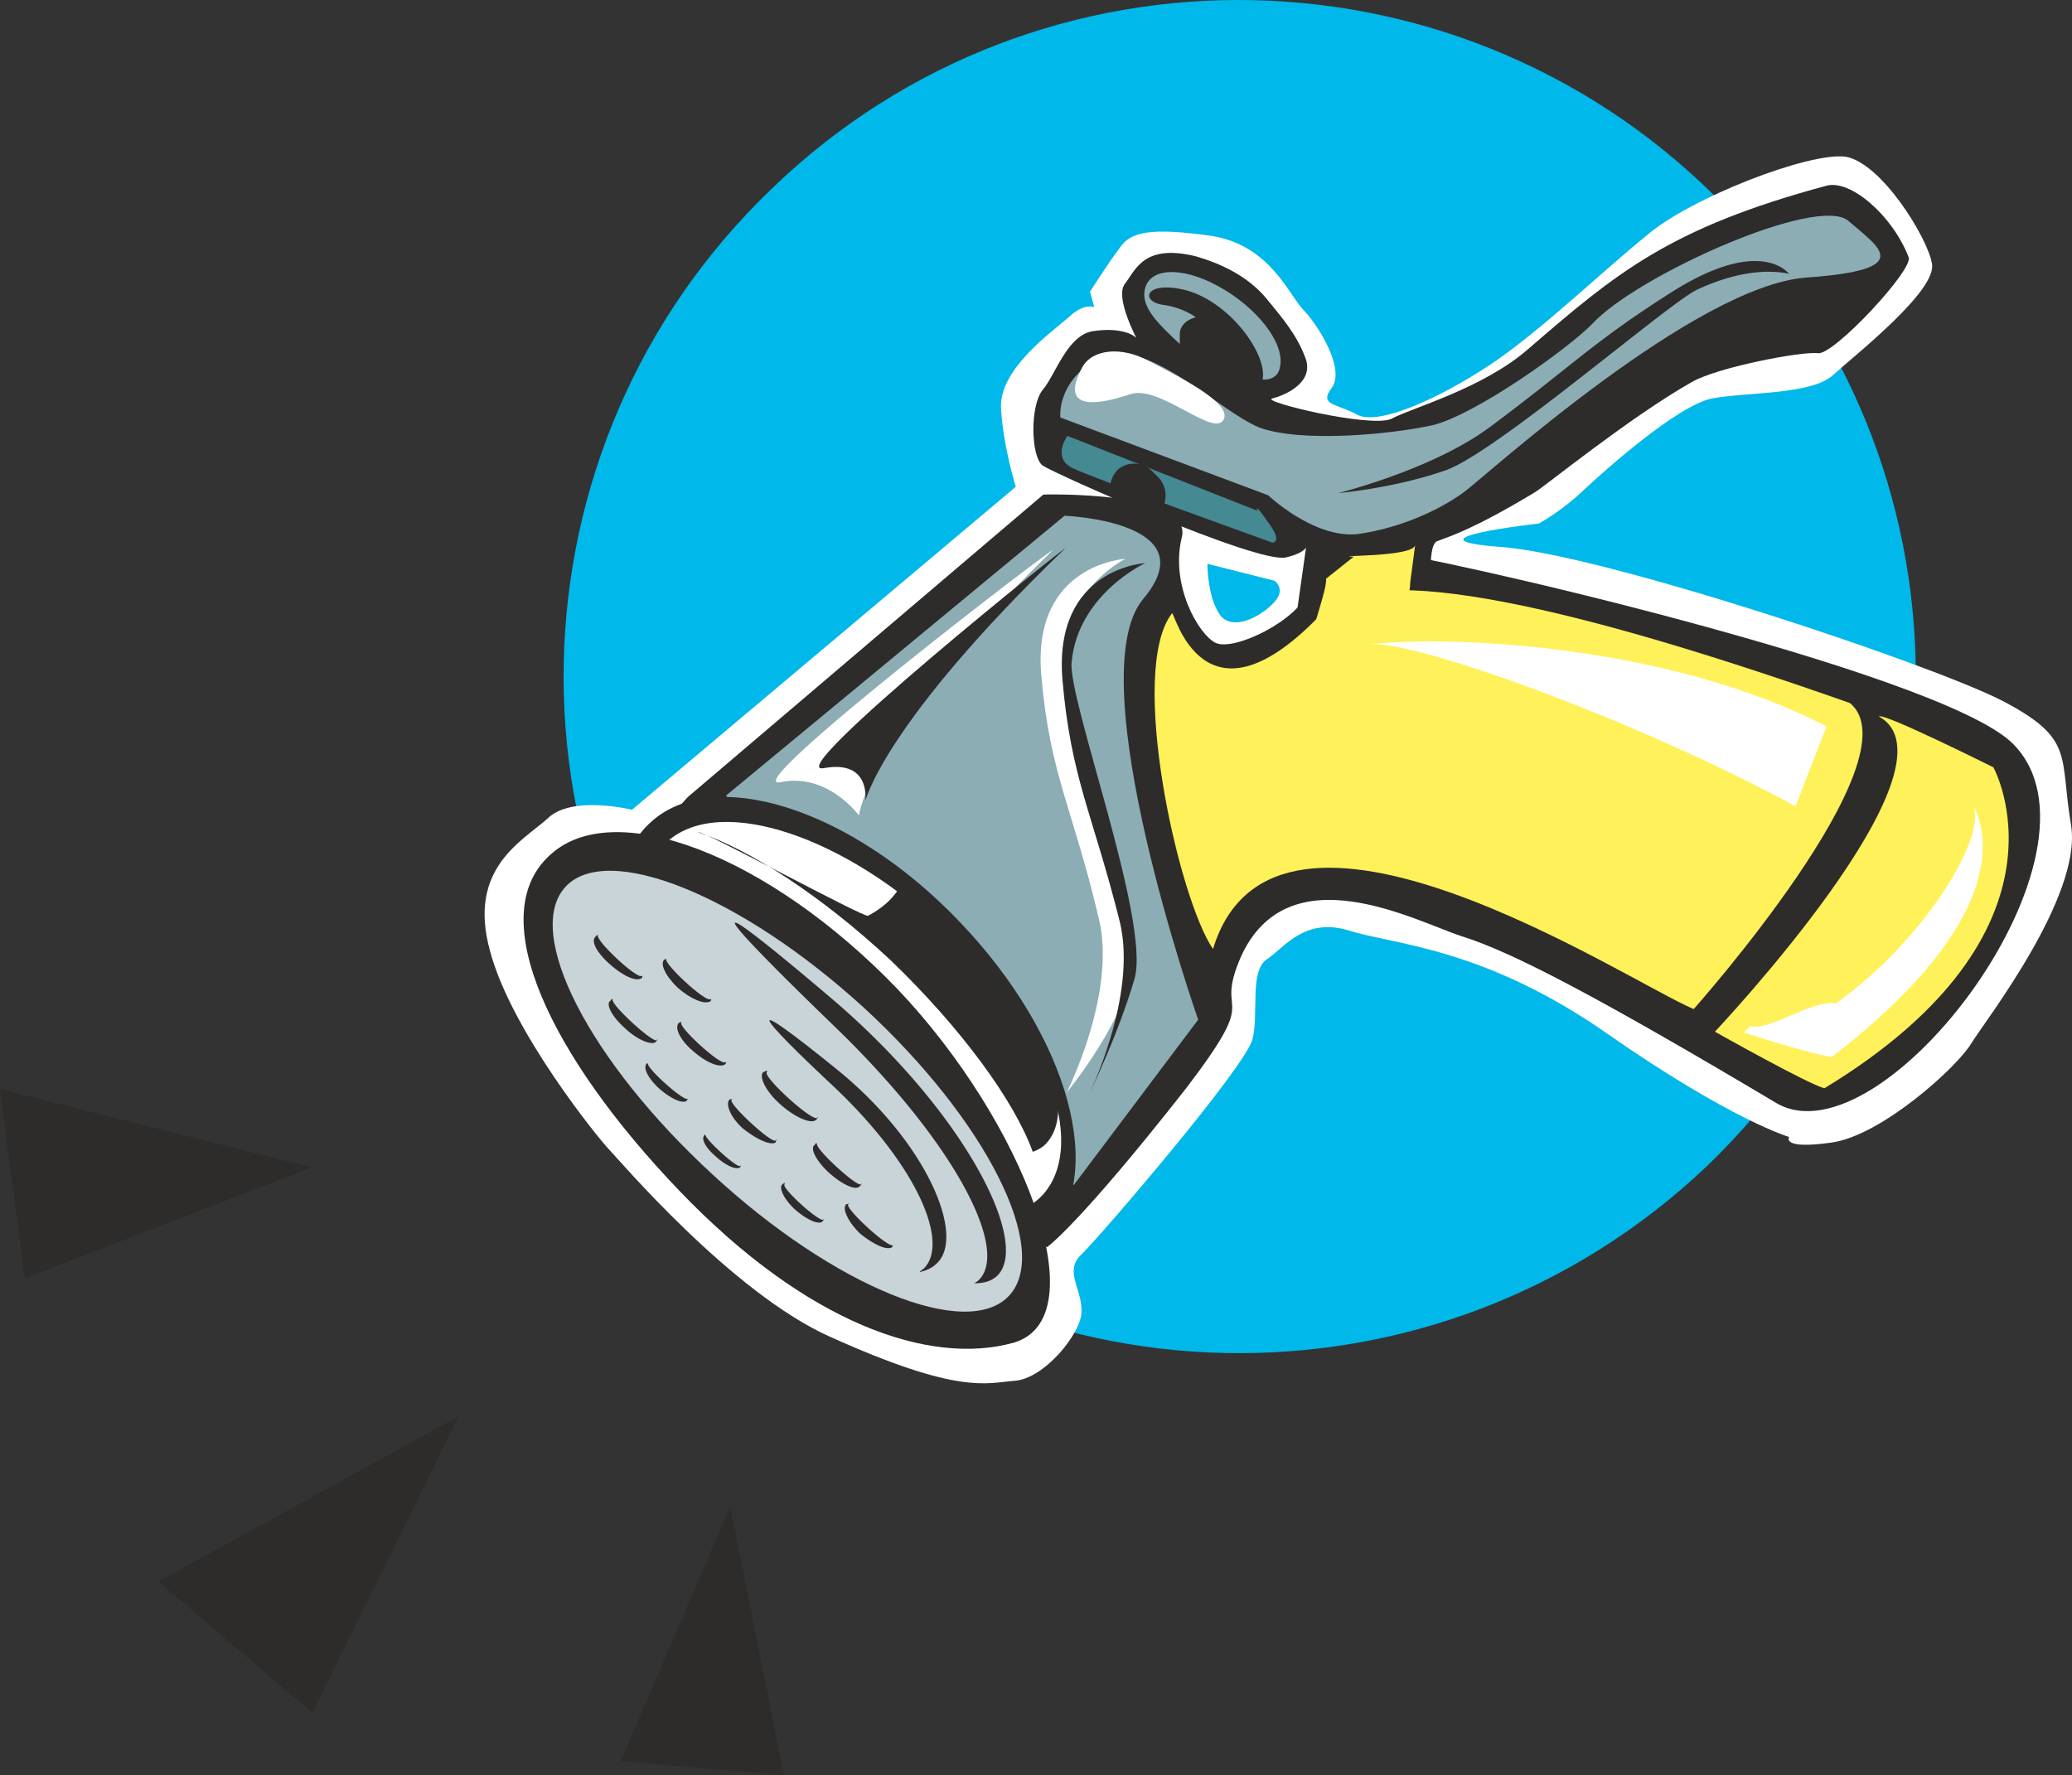
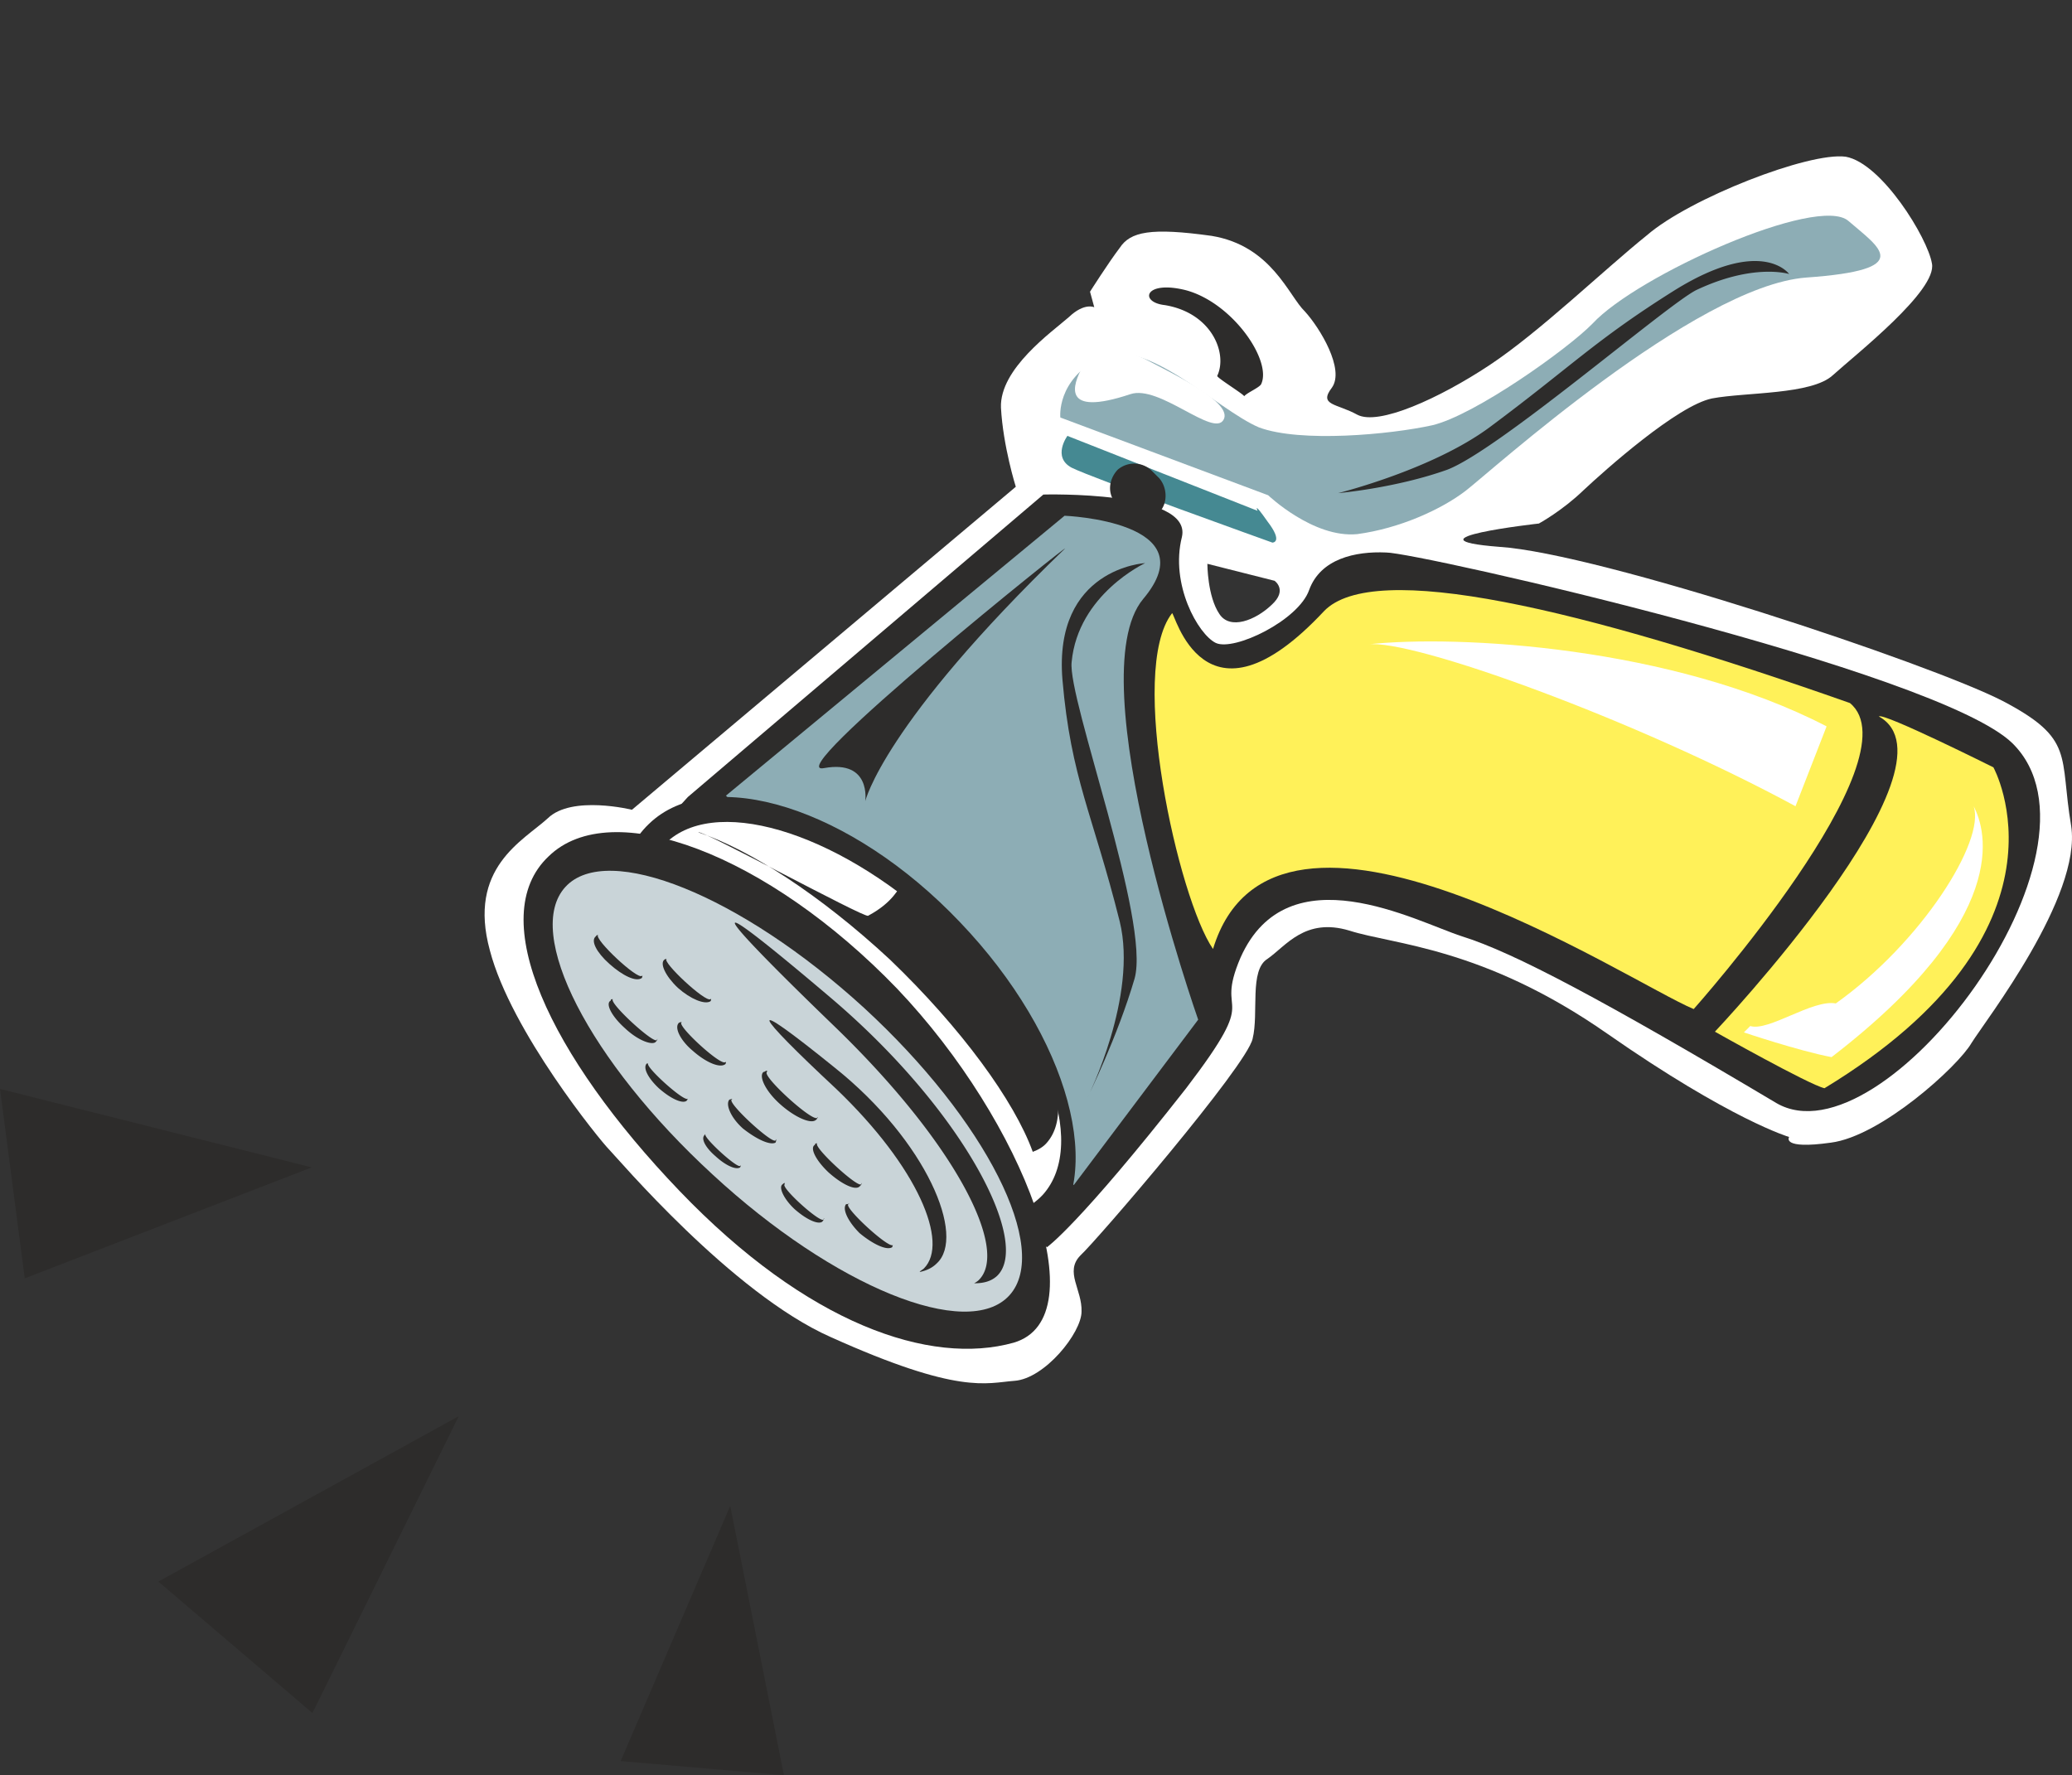
<svg xmlns="http://www.w3.org/2000/svg" height="241.125" viewBox="0 0 211.043 180.844" width="281.391">
  <rect x="0" y="0" width="211.043" height="180.844" fill="#333333" stroke="none" />
-   <path style="fill:#00b8e9" d="M363.59 452.84c27.432-26.495 28.368-70.055 1.944-97.487-26.352-27.432-69.912-28.44-97.272-2.016-27.504 26.352-28.368 69.984-2.016 97.416 26.208 27.504 69.768 28.368 97.344 2.088z" transform="translate(-189.638 -334.133)" />
  <path style="fill:#fff" d="M377.63 350.097c-3.744-.504-15.912 4.248-20.232 7.992-4.392 3.528-10.944 9.864-16.056 13.248-5.112 3.384-11.304 6.192-13.464 5.04-2.088-1.152-3.96-.936-2.592-2.736 1.368-1.872-1.224-6.12-2.736-7.776-1.656-1.584-3.384-6.696-9.504-7.704-6.192-.864-8.28-.432-9.36 1.224-1.152 1.512-3.024 4.464-3.024 4.464l.432 1.584s-1.008-.504-2.592 1.008c-1.728 1.512-7.056 5.256-6.912 9.216.216 3.96 1.512 8.064 1.512 8.064l-39.096 32.904s-6.12-1.512-8.568.864c-2.52 2.304-8.208 5.04-5.904 13.464 2.16 8.28 11.304 19.44 12.096 20.232.864.864 12.528 14.688 22.608 19.152 13.104 5.904 15.84 4.68 18.72 4.464 3.096-.216 6.84-4.896 6.84-7.056.072-2.232-1.728-4.032-.144-5.688 1.656-1.512 16.992-19.368 17.568-22.104.648-2.592-.36-6.984 1.512-8.136 1.872-1.296 3.816-4.248 8.352-2.88 4.464 1.44 13.608 1.656 26.28 10.512 12.6 8.784 18.504 10.512 18.504 10.512s-.864 1.296 4.248.576c5.112-.648 12.96-7.776 14.328-10.152 1.44-2.304 11.232-14.904 10.152-22.104-1.224-7.2.432-8.856-6.984-12.744-7.416-3.816-41.112-15.048-51.264-15.696-10.152-.792 4.032-2.376 4.032-2.376s2.376-1.296 4.536-3.384c2.232-2.088 9.576-8.64 13.104-9.36 3.456-.648 10.152-.36 12.312-2.376 2.304-2.088 10.656-8.64 10.08-11.376-.432-2.592-5.112-10.224-8.784-10.872zm-58.464 45.648c-1.656 1.584-4.248 2.592-5.328.936-1.224-1.8-1.224-5.112-1.224-5.112l6.84 1.728s1.368.936-.288 2.448z" transform="translate(-189.638 -334.133)" />
-   <path style="fill:#2d2c2b" d="M322.766 389.193s.648 1.08-2.16 1.728c-2.952.648-23.472-8.496-24.768-9.36-1.224-.936-1.296-6.12 0-7.704 1.296-1.512 2.448-5.472 5.04-5.976 2.736-.432 4.104.288 4.464.648.288.432-2.304-4.176-1.08-5.544 1.08-1.44 1.944-4.032 7.2-2.736 2.448.72 5.184 1.944 7.128 4.248 1.584 1.944 3.096 3.672 3.96 5.976 1.08 2.52-1.872 3.888-3.312 4.248-1.368.288 9.936 3.024 12.096 2.088 2.16-1.152 9.36-3.096 13.968-7.128 8.928-7.704 14.328-12.312 30.384-16.632 2.448-.648 6.696 3.024 8.352 7.272.576 1.224-7.632 10.008-9.216 9.792-1.656-.216-10.296 1.44-12.888 2.952-6.336 3.6-14.904 10.584-15.984 11.232-6.336 3.816-8.64 4.464-9.936 4.968-1.152.504-.432 6.12-.432 6.12l-13.896 1.44z" transform="translate(-189.638 -334.133)" />
  <path style="fill:#2d2c2b" d="m259.694 415.329 36.216-30.816s15.192-.432 14.112 4.32c-1.224 4.824 1.656 9.936 3.456 10.8 1.872.864 8.424-2.304 9.504-5.4 1.152-3.168 4.68-3.96 7.848-3.816 3.168 0 56.232 12.024 63.792 19.44 11.016 10.872-13.176 42.984-24.048 36.648-17.424-10.368-26.712-15.336-32.04-16.992-4.68-1.512-17.712-8.64-22.536 2.16-2.808 6.552 2.376 2.952-5.544 13.32-11.016 14.04-14.184 16.2-14.184 16.2l-42.912-38.88z" transform="translate(-189.638 -334.133)" />
  <path style="fill:#8dadb5" d="m263.582 415.185 35.424 39.672 12.672-16.848s-12.24-34.848-5.616-42.84c6.696-7.92-7.992-8.496-7.992-8.496z" transform="translate(-189.638 -334.133)" />
  <path style="fill:#2d2c2b" d="M296.126 460.329c6.408-6.192 2.448-20.592-8.712-32.256-11.088-11.664-25.344-16.128-31.68-10.008-6.408 6.12-2.448 20.448 8.64 32.112 11.232 11.808 25.344 16.272 31.752 10.152z" transform="translate(-189.638 -334.133)" />
  <path style="fill:#fff" d="M295.838 455.865c4.824-5.328.072-17.64-10.584-27.432-10.584-9.72-23.184-13.464-28.08-8.136-4.896 5.4-.216 17.568 10.44 27.504 10.656 9.792 23.184 13.392 28.224 8.064z" transform="translate(-189.638 -334.133)" />
  <path style="fill:#2d2c2b" d="M292.886 470.913c8.64-2.52 1.08-22.464-11.88-36.072-13.176-13.68-29.088-19.728-35.496-13.464-6.552 6.192.144 20.304 13.32 34.056 13.032 13.608 25.56 17.856 34.056 15.48z" transform="translate(-189.638 -334.133)" />
  <path style="fill:#c9d4d8" d="M292.454 466.089c4.248-4.68-2.376-17.856-14.832-29.304-12.528-11.448-26.136-16.92-30.384-12.312-4.32 4.68 2.448 17.784 14.976 29.304 12.384 11.448 25.992 16.992 30.24 12.312z" transform="translate(-189.638 -334.133)" />
  <path style="fill:#fff159" d="M378.062 405.753c-27.576-9.72-48.528-14.616-53.568-9.36-12.312 13.176-15.264-.144-15.48.216-4.536 5.832.648 29.088 4.176 34.2 6.264-20.592 42.336 3.384 48.96 6.12 0 0 22.752-25.56 15.912-31.176z" transform="translate(-189.638 -334.133)" />
  <path style="fill:#2d2c2b" d="M274.598 438.657c12.384 11.952 17.928 22.896 14.688 25.92a2.24 2.24 0 0 1-.432.288c1.008 0 1.728-.216 2.304-.72 3.6-3.312-3.384-16.92-16.992-28.44-13.824-11.736-12.096-9.144.432 2.952zm-9.504 14.183-.072.073c-.36.216-3.816-2.952-3.528-3.24h.144c-.144 0-.216 0-.216.072-.432.36.072 1.296 1.08 2.16 1.008.936 2.088 1.44 2.52 1.152 0 0 .072-.144.072-.216zm3.6-2.663-.072.144c-.432.288-4.896-3.816-4.464-4.176l.072-.072c-.072 0-.216.072-.288.072-.432.432.072 1.8 1.368 2.952 1.368 1.08 2.736 1.728 3.312 1.44.072-.144.072-.216.072-.36zm-12.096-10.224-.072.144c-.432.288-4.896-3.816-4.464-4.176-.144 0-.216 0-.216.144-.576.288.072 1.584 1.44 2.808 1.296 1.224 2.664 1.728 3.096 1.44.144-.144.216-.216.216-.36zm16.344 7.992c-.072 0-.072 0-.072.072-.576.36-5.688-4.32-5.112-4.68 0-.144 0-.144.072-.144-.216 0-.288.144-.432.144-.504.432.216 1.944 1.656 3.24 1.512 1.368 3.168 2.088 3.672 1.656.144-.072.144-.216.216-.288zm7.632 12.888v.144c-.504.288-4.968-3.816-4.536-4.176.072 0 .072 0 .072-.072-.072.072-.216.072-.288.072-.432.504.216 1.8 1.368 2.952 1.296 1.08 2.736 1.8 3.312 1.44.072-.144.072-.216.072-.36zm-3.168-6.193-.072.145c-.432.288-4.896-3.816-4.464-4.176-.144 0-.216 0-.216.144-.576.288.072 1.584 1.368 2.808 1.368 1.224 2.736 1.872 3.168 1.44.144-.144.216-.216.216-.36zm-13.824-12.311h-.072c-.432.432-4.896-3.672-4.464-4.032 0-.072 0-.072.072-.072-.072 0-.216.072-.288.072-.576.432.072 1.8 1.368 2.88 1.296 1.152 2.736 1.8 3.312 1.368 0 0 .072-.072.072-.216zm-3.888 3.6v.144c-.432.288-4.392-3.312-4.032-3.6h.072-.216c-.432.432.144 1.512 1.224 2.52 1.224 1.08 2.376 1.584 2.808 1.296.144-.144.144-.216.144-.36zm13.896 12.311c-.072 0-.072.145-.072.145-.432.288-4.392-3.312-3.96-3.6v-.144c-.072 0-.216.144-.216.144-.432.288.144 1.512 1.224 2.52 1.224 1.08 2.376 1.584 2.808 1.296.144-.144.144-.216.216-.36z" transform="translate(-189.638 -334.133)" />
  <path style="fill:#fff" d="M375.686 408.129c-15.696-8.136-37.584-9.36-46.728-8.352 4.536-.576 27.36 7.704 43.56 16.488z" transform="translate(-189.638 -334.133)" />
  <path style="fill:#fff159" d="M364.31 439.233s9.576 5.4 11.16 5.76c26.424-16.056 17.208-32.688 17.208-32.688s-11.232-5.616-11.664-5.184c8.928 4.968-16.704 32.112-16.704 32.112z" transform="translate(-189.638 -334.133)" />
  <path style="fill:#fff" d="M390.662 416.265c1.224 3.528-5.328 13.896-14.04 20.088-2.376-.432-6.84 2.88-8.712 2.304l-.648.648s5.544 1.872 8.928 2.52c18.432-14.184 15.768-23.112 14.472-25.56z" transform="translate(-189.638 -334.133)" />
  <path style="fill:#2d2c2b" d="M285.398 426.777c-5.544-5.184-2.088-2.16-7.344.648-.432.216-17.064-8.856-17.28-8.496 5.184 1.728 12.384 6.336 19.512 12.96 7.272 6.984 12.672 14.4 14.544 19.584.576-.216 1.08-.504 1.44-.936 3.528-4.032-1.224-14.688-10.872-23.76zm-10.584 18.288c8.352 7.992 11.52 15.696 8.928 18.288-.144.144-.36.216-.432.36.72-.144 1.296-.432 1.728-.864 3.024-2.736-1.008-12.456-10.368-19.944-9.432-7.632-8.352-5.76.144 2.16zM255.086 433.4c0 .145 0 .145-.072.145-.432.432-4.896-3.744-4.464-4.176h.072c-.072 0-.216 0-.288.144-.576.432.072 1.656 1.368 2.808 1.368 1.224 2.736 1.872 3.312 1.44 0 0 .072-.144.072-.36zm6.984 2.449s0 .072-.072.072c-.504.36-4.968-3.816-4.464-4.104h.072c-.072 0-.216 0-.288.072-.504.36.072 1.656 1.368 2.88 1.296 1.152 2.736 1.728 3.312 1.368.072-.072.072-.216.072-.288z" transform="translate(-189.638 -334.133)" />
-   <path style="fill:#fff159" d="M333.782 389.625c0 1.296-8.928 1.08-6.264 1.224l-2.808 2.232c.144 2.448-5.76 13.824 4.32 4.464 2.448.144 4.248-1.728 4.248-4.104z" transform="translate(-189.638 -334.133)" />
  <path style="fill:#8dadb5" d="m297.638 376.665 21.168 7.92s4.608 4.392 9.072 3.96c4.32-.576 8.568-2.52 11.016-4.392 2.376-1.8 23.4-20.88 34.704-21.744 11.232-.792 7.488-3.024 4.32-5.76-3.096-2.736-21.528 5.544-26.064 10.44-2.52 2.592-12.024 9.36-16.344 10.368-4.248.936-13.392 1.8-17.64.216-4.248-1.8-11.592-9.36-16.128-7.128-4.536 2.304-4.104 6.12-4.104 6.12z" transform="translate(-189.638 -334.133)" />
  <path style="fill:#458992" d="m317.726 386.169-19.368-7.632s-1.584 2.16.432 3.24c2.16 1.08 20.448 7.632 20.448 7.632s1.152 0-.504-2.16c-1.512-2.16-1.008-1.08-1.008-1.08z" transform="translate(-189.638 -334.133)" />
-   <path style="fill:#8dadb5" d="M313.694 363.273c-3.816-2.088-7.2-1.872-7.488.576-.216 1.728 1.512 3.384 3.6 5.328v-1.08c.072-1.44 2.16-2.232 3.888-1.368 1.728 1.008 4.608 4.68 4.464 6.048 0 0 1.656.288 1.872-1.368.432-2.376-2.376-5.976-6.336-8.136z" transform="translate(-189.638 -334.133)" />
  <path style="fill:#2d2c2b" d="M307.646 386.385c.936-.864.936-2.52.072-3.528l-.72-.72a2.572 2.572 0 0 0-3.528-.144c-.936 1.008-1.08 2.52-.072 3.528l.72.864a2.567 2.567 0 0 0 3.528 0zm.648-21.168c4.752.792 6.408 4.896 5.328 7.2-.144.144 2.808 1.944 2.736 2.088.288-.36 1.512-.864 1.728-1.224 1.152-2.376-2.88-8.28-7.632-9.576-4.248-1.08-4.824 1.224-2.16 1.512zm17.64 19.152s9.576-2.376 15.408-6.696c8.424-6.264 10.728-8.856 18.864-13.968 8.928-5.544 11.664-1.656 11.664-1.656s-3.6-1.152-9.504 1.656c-3.168 1.656-20.16 16.344-25.344 18.288-5.256 1.872-11.088 2.376-11.088 2.376z" transform="translate(-189.638 -334.133)" />
-   <path style="fill:#fff" d="M298.286 445.425s5.184-10.224 3.24-17.856c-2.592-11.016-4.968-14.544-5.832-24.696-.936-11.304 8.568-11.808 8.568-11.808s-5.76 2.808-6.408 9.648c-.288 3.816 8.784 27.144 7.056 33.048-1.728 5.76-6.624 11.664-6.624 11.664zm-29.16-31.608c4.824-1.008 7.992 3.384 7.992 3.384s1.152-8.928 19.656-26.928c1.296-1.296-32.4 24.48-27.648 23.544z" transform="translate(-189.638 -334.133)" />
  <path style="fill:#2d2c2b" d="M300.446 445.857s5.112-10.224 3.24-17.856c-2.736-10.944-4.968-14.544-5.832-24.624-.936-11.376 8.424-11.88 8.424-11.88s-6.84 3.168-7.488 10.08c-.432 3.744 8.064 26.424 6.408 32.256-1.728 5.904-4.752 12.024-4.752 12.024zm-26.856-33.48c4.824-.864 4.176 3.384 4.176 3.384s1.8-7.848 20.304-25.704c1.368-1.296-29.376 23.328-24.48 22.32z" transform="translate(-189.638 -334.133)" />
  <path style="fill:#fff" d="M314.27 376.88c.936-1.727-4.896-4.535-7.632-5.975-2.736-1.512-5.76-1.224-6.768.648-.936 1.728-2.232 5.112 4.896 2.736 2.952-1.008 8.496 4.464 9.504 2.592z" transform="translate(-189.638 -334.133)" />
  <path style="fill:#2d2c2b" d="m205.766 495.249 15.696 13.392 14.904-30.24zm-16.128-50.184 2.52 19.296 29.232-11.304zm63.216 68.472 16.632 1.44-5.472-27.432z" transform="translate(-189.638 -334.133)" />
</svg>